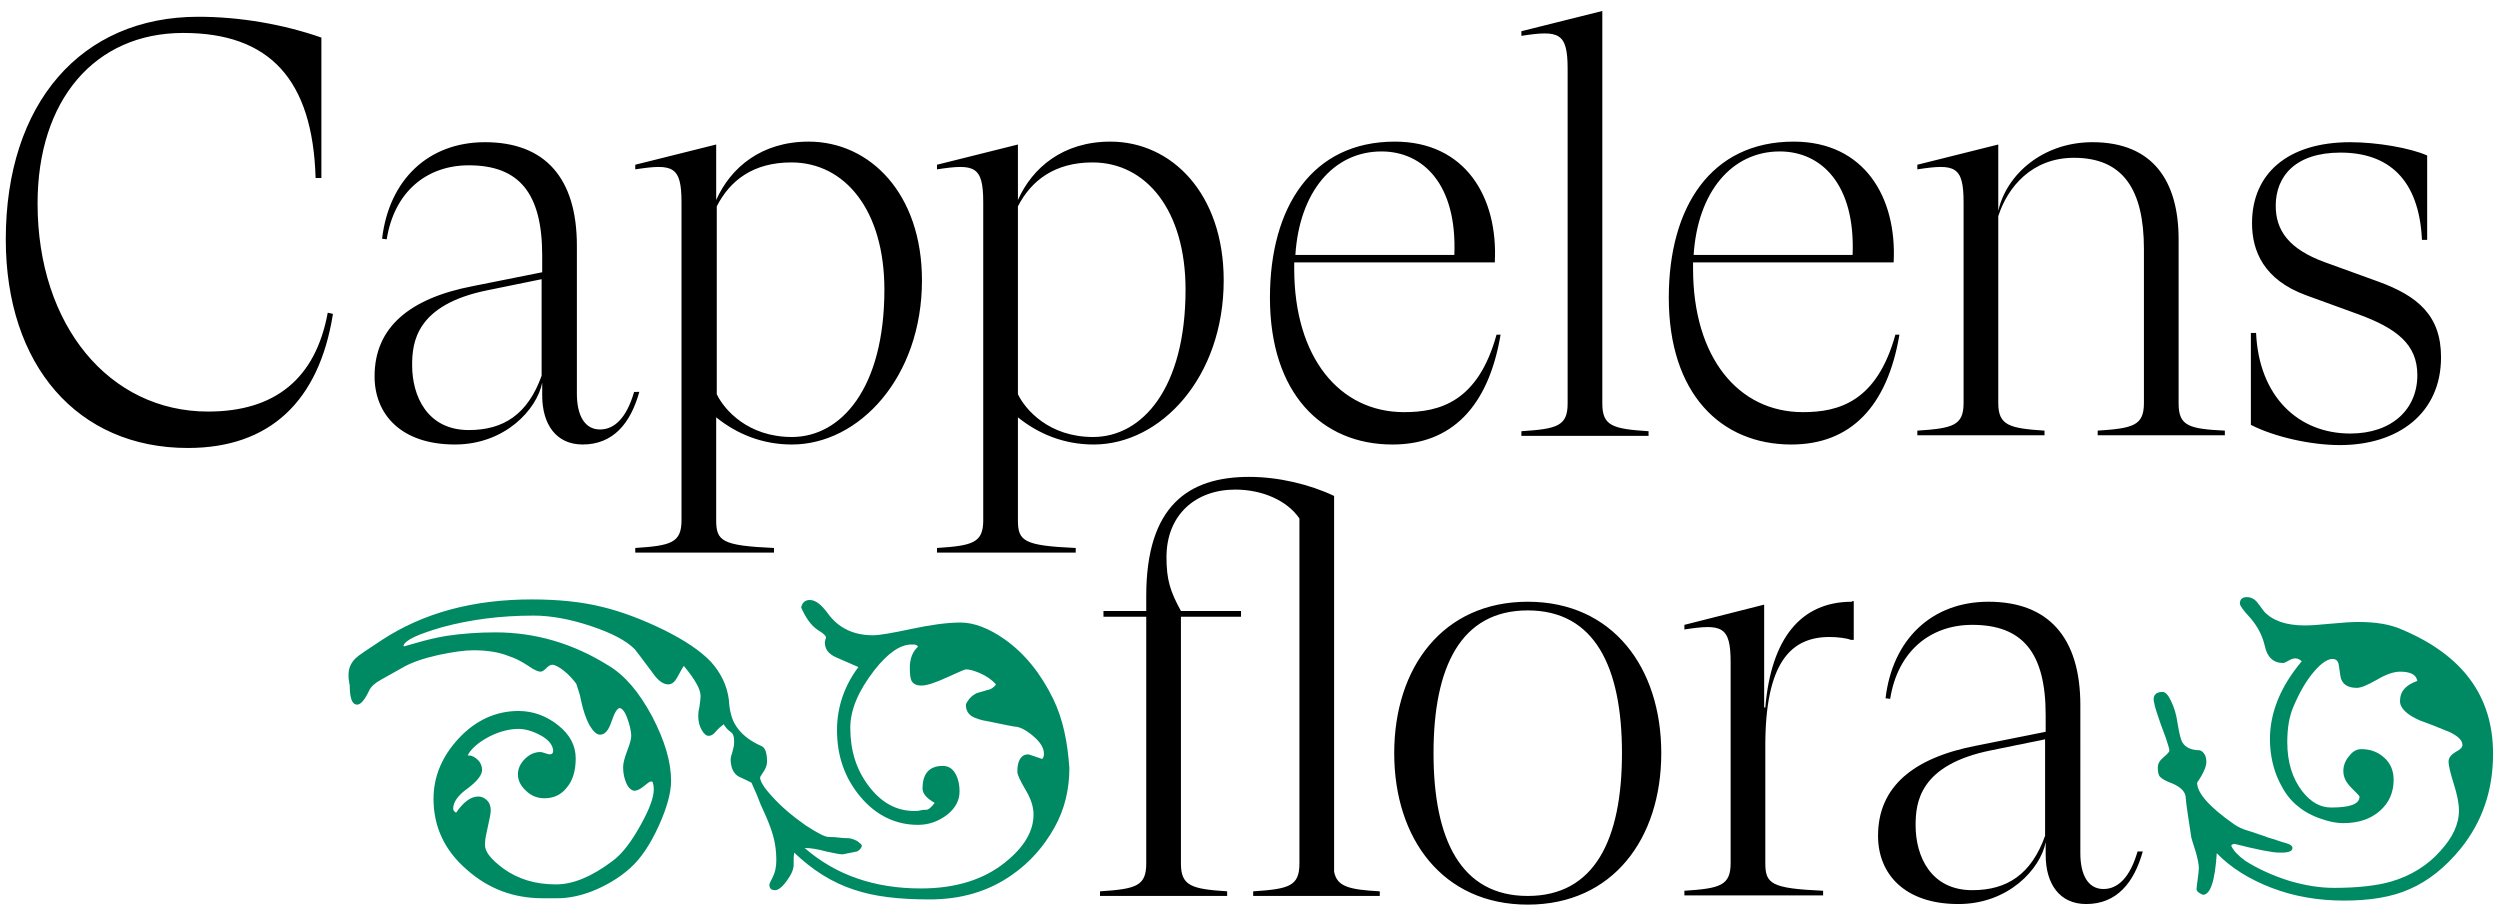
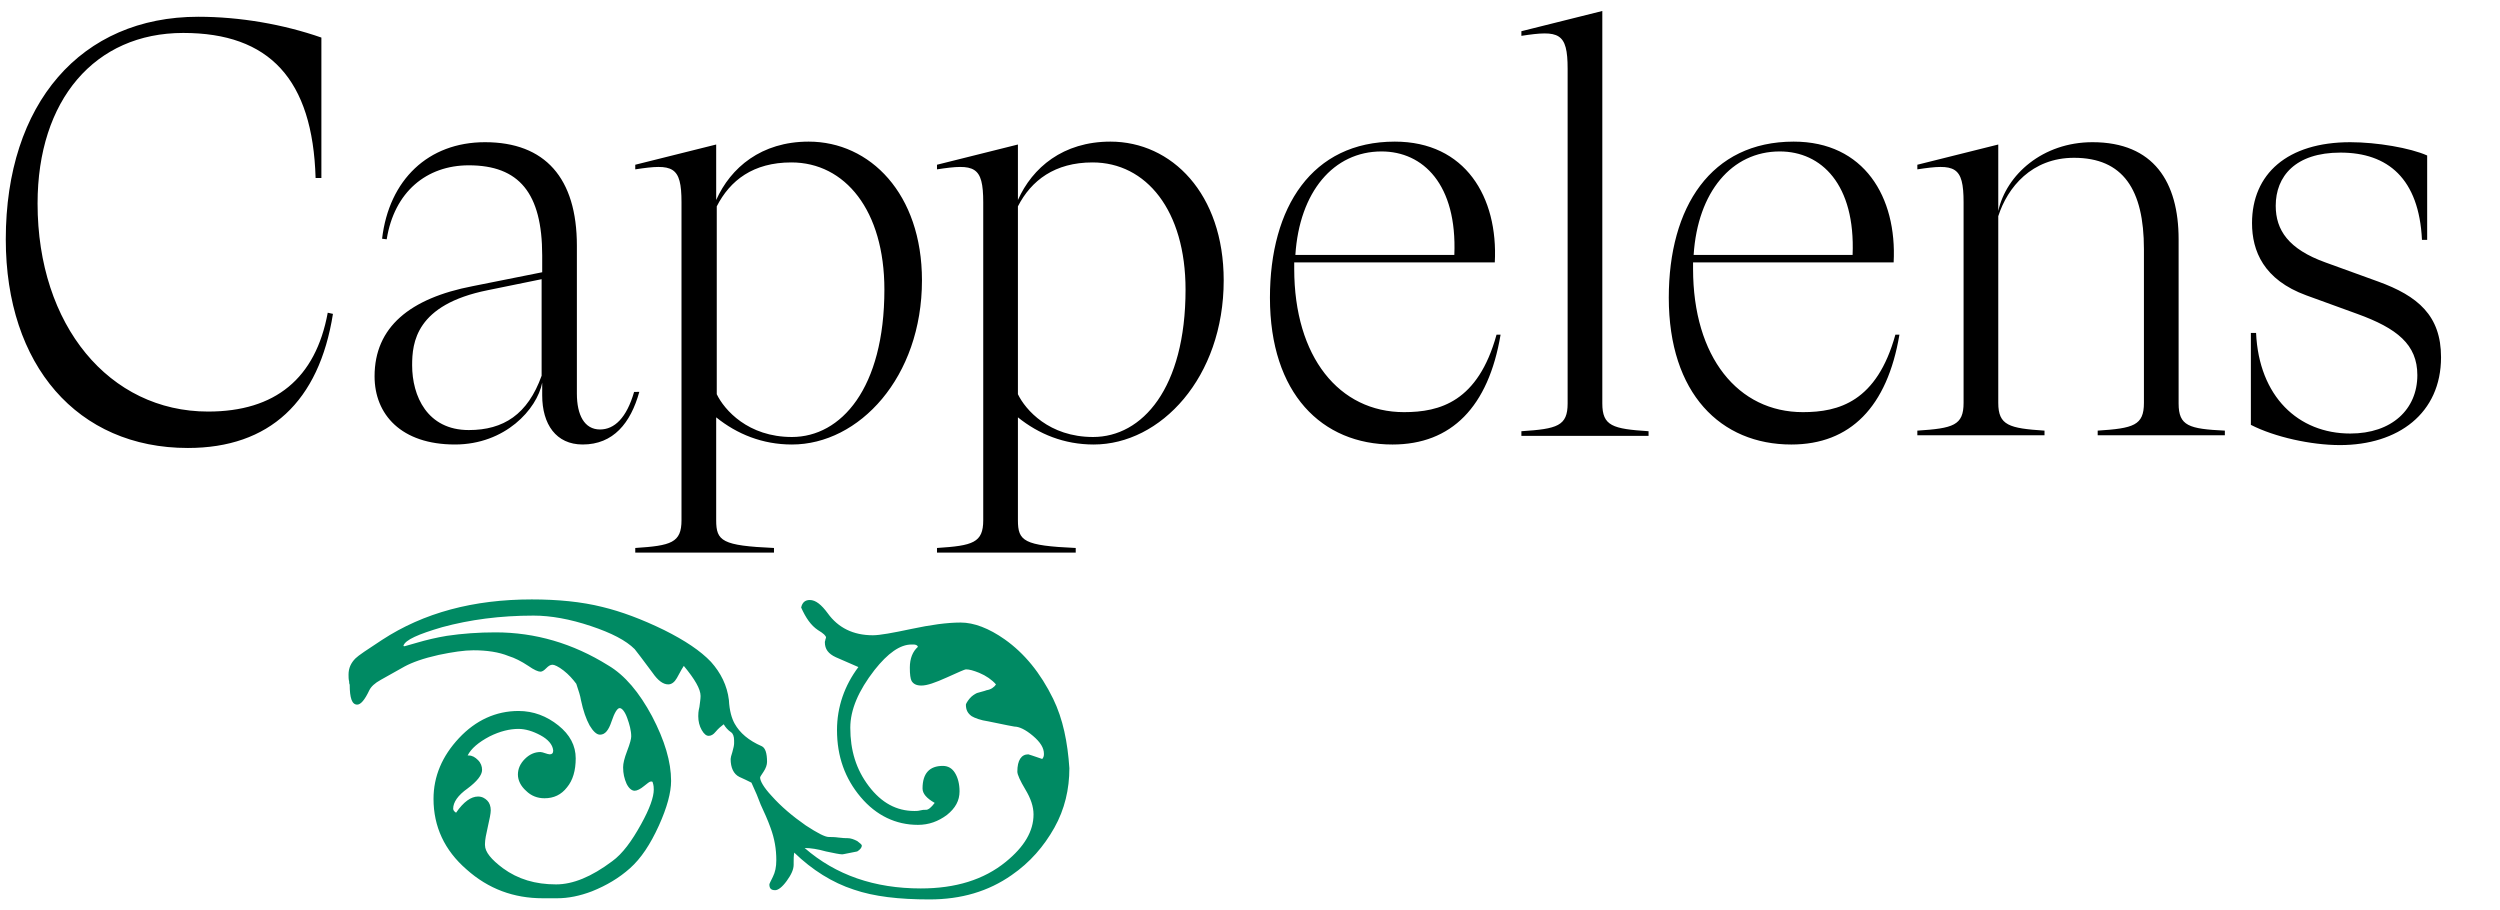
<svg xmlns="http://www.w3.org/2000/svg" version="1.1" id="Lager_1" x="0px" y="0px" viewBox="0 0 432.5 157.5" style="enable-background:new 0 0 432.5 157.5;" xml:space="preserve">
  <style type="text/css">
	.st0{fill:#008A63;}
</style>
  <g>
    <path d="M32.5,77.5c14.1,0,22.7-8,25.1-23.2l-0.9-0.2c-2.1,11.4-9.1,17.1-20.7,17.1c-17.1,0-29.5-14.9-29.5-36   c0-17.9,9.9-29.5,25.2-29.5c14.9,0,22.4,8,22.9,25.1h1V6.5c-6.6-2.3-14.1-3.6-21.3-3.6C14,2.9,1,17.9,1,41.4   C1,63.2,13.4,77.5,32.5,77.5L32.5,77.5z M109.7,67.8c-1.3,4.5-3.4,6.5-5.9,6.5c-2.7,0-4-2.5-4-6.2V42.5c0-11.7-5.5-17.9-15.9-17.9   c-9.8,0-16.6,6.5-17.8,16.7l0.8,0.1c1.3-8.2,6.9-12.8,14.2-12.8c8.7,0,12.7,4.8,12.7,15.6v2.9l-12,2.4c-10.9,2.1-17,7.1-17,15.6   c0,6.6,4.6,11.8,13.9,11.8c8.7,0,14.2-6.1,15.1-10.7v2.2c0,5,2.4,8.5,7,8.5c5.3,0,8.3-3.7,9.8-9.1L109.7,67.8L109.7,67.8z    M81.1,74.4c-7.2,0-9.8-5.9-9.8-11.2c0-3.9,0.6-10.5,13.1-13l9.3-1.9v16.7C91.3,71.7,87.1,74.4,81.1,74.4L81.1,74.4z M109.9,95.6   h24v-0.8c-9-0.4-10-1.2-10-4.8V72.2c3.6,2.9,8,4.7,13.1,4.7c11.6,0,22.5-11.6,22.5-28.4c0-15-9-24-19.6-24c-8.2,0-13.5,4.5-16,10.1   V25l-14,3.5v0.8c6.5-1,8-0.6,8,5.7V90c0,3.9-1.8,4.4-8,4.8V95.6L109.9,95.6z M137,75.6c-7.6,0-11.7-4.7-13-7.4V35.7   c2.3-4.5,6.3-7.6,12.9-7.6c9.3,0,16.1,8.3,16.1,22C153,67.2,145.5,75.6,137,75.6L137,75.6z M162.1,95.6h24v-0.8   c-9-0.4-10-1.2-10-4.8V72.2c3.6,2.9,8,4.7,13.1,4.7c11.6,0,22.5-11.6,22.5-28.4c0-15-9-24-19.6-24c-8.2,0-13.5,4.5-16,10.1V25   l-14,3.5v0.8c6.5-1,8-0.6,8,5.7V90c0,3.9-1.8,4.4-8,4.8V95.6L162.1,95.6z M189.1,75.6c-7.6,0-11.7-4.7-13-7.4V35.7   c2.3-4.5,6.4-7.6,12.9-7.6c9.3,0,16.1,8.3,16.1,22C205.1,67.2,197.6,75.6,189.1,75.6L189.1,75.6z M258.9,57.9   c-3.2,11.6-9.8,13.4-16,13.4c-11.2,0-19-9.5-19-24.8v-1.1h34.7c0.6-11.3-5.1-20.9-17.3-20.9c-14.3,0-21.6,11.3-21.6,27   c0,16.6,9,25.4,21.2,25.4c10.2,0,16.6-6.5,18.7-19L258.9,57.9L258.9,57.9z M239,26.2c7.2,0,13.1,5.7,12.6,17.9h-27.5   C224.8,33.2,230.7,26.2,239,26.2L239,26.2z M277.2,69.8V1.9l-14,3.5v0.8c6.5-1,8-0.6,8,5.7v57.9c0,3.9-1.8,4.4-8,4.8v0.8h22v-0.8   C279,74.2,277.2,73.7,277.2,69.8L277.2,69.8z M327.9,57.9c-3.2,11.6-9.8,13.4-16,13.4c-11.2,0-19-9.5-19-24.8v-1.1h34.7   c0.6-11.3-5.1-20.9-17.3-20.9c-14.3,0-21.6,11.3-21.6,27c0,16.6,9,25.4,21.2,25.4c10.2,0,16.6-6.5,18.7-19L327.9,57.9L327.9,57.9z    M307.9,26.2c7.2,0,13.1,5.7,12.6,17.9H293C293.7,33.2,299.6,26.2,307.9,26.2L307.9,26.2z M376.9,69.8V41.4   c0-9.9-4.3-16.8-14.9-16.8c-8.6,0-14.9,5.6-16.3,11.9V25l-14,3.5v0.8c6.5-1,8-0.6,8,5.7v34.7c0,3.9-1.8,4.4-8,4.8v0.8h22v-0.8   c-6.1-0.4-8-0.9-8-4.8V37.4c1.6-5,5.8-10.1,13.1-10.1c8.5,0,12.1,5.5,12.1,15.8v26.6c0,3.9-1.8,4.4-8,4.8v0.8h22v-0.8   C378.7,74.2,376.9,73.7,376.9,69.8L376.9,69.8z M404.8,77c10.1,0,17.5-5.5,17.5-15.2c0-7.2-4-10.6-10.9-13.1l-9.1-3.3   c-6.4-2.3-8.6-5.6-8.6-9.8c0-5.1,3.4-9.2,11.2-9.2c8.2,0,13.6,4.5,14.1,15.1h0.9V26.9c-2.9-1.3-8.7-2.3-13.3-2.3   c-10.9,0-17,5.5-17,14c0,4.8,2,9.8,9.4,12.5l8.8,3.2c6.9,2.5,10.4,5.3,10.4,10.6c0,5.9-4.4,10.1-11.6,10.1c-9,0-15.8-6.4-16.3-17.4   h-0.9v15.9C393.5,75.6,399.8,77,404.8,77L404.8,77z" />
-     <path d="M190.3,155h22v-0.8c-6.1-0.4-8-0.9-8-4.8v-42.7h10.4v-1h-10.4c-1.8-3.3-2.5-5.3-2.5-9.3c0-7.4,5.1-11.7,11.9-11.7   c4.7,0,9,1.9,11.1,5v59.7c0,3.9-1.8,4.4-8,4.8v0.8h21.9v-0.8c-5.3-0.3-7.4-0.8-7.9-3.4v-65c-4.2-2-9.6-3.3-14.7-3.3   c-10.4,0-17.8,4.9-17.8,20.6v2.6h-7.4v1h7.4v42.7c0,3.9-1.8,4.4-8,4.8V155L190.3,155z M264.3,156.5c14.7,0,23.1-11.4,23.1-26.2   c0-14.8-8.4-26.2-23.1-26.2c-14.7,0-23.1,11.4-23.1,26.2C241.2,145.1,249.6,156.5,264.3,156.5L264.3,156.5z M264.3,155   c-11.6,0-16.3-9.8-16.3-24.7c0-14.9,4.7-24.7,16.3-24.7c11.6,0,16.3,9.8,16.3,24.7C280.6,145.2,275.9,155,264.3,155L264.3,155z    M320.4,104.1c-8.9,0-14,6.4-15,18.3h-0.2v-17.8l-13.8,3.5v0.8c6.5-1,8-0.6,8,5.7v34.7c0,3.9-1.8,4.4-8,4.8v0.8h24v-0.8   c-9-0.4-10-1.2-10-4.8v-20.3c0-14.2,4.3-18.8,11.1-18.8c1.4,0,3,0.2,3.7,0.5h0.5v-6.7H320.4L320.4,104.1z M369.8,147.3   c-1.3,4.5-3.4,6.5-5.9,6.5c-2.7,0-4-2.5-4-6.2V122c0-11.7-5.5-17.9-15.9-17.9c-9.8,0-16.6,6.5-17.8,16.7l0.8,0.1   c1.3-8.2,6.9-12.8,14.2-12.8c8.7,0,12.7,4.8,12.7,15.6v2.9l-12,2.4c-10.9,2.1-17,7.1-17,15.6c0,6.6,4.6,11.8,13.9,11.8   c8.7,0,14.2-6.1,15.1-10.7v2.2c0,5,2.4,8.5,7,8.5c5.3,0,8.3-3.7,9.8-9.1L369.8,147.3L369.8,147.3z M341.2,154   c-7.2,0-9.8-5.9-9.8-11.2c0-3.9,0.6-10.5,13.1-13l9.3-1.9v16.7C351.4,151.3,347.2,154,341.2,154L341.2,154z" />
    <path class="st0" d="M182.2,120.9c-2.2-4.5-5-7.9-8.4-10.3c-2.7-1.9-5.3-2.9-7.6-2.9c-2.4,0-5.2,0.4-8.5,1.1s-5.5,1.1-6.7,1.1   c-3.4,0-6-1.3-7.8-3.8c-1.1-1.5-2.1-2.3-3.1-2.3c-0.8,0-1.3,0.4-1.5,1.3c0.8,1.8,1.7,3.1,2.9,3.9c1,0.6,1.4,1,1.4,1.3   c0,0,0,0.1-0.1,0.3c0,0.2-0.1,0.3-0.1,0.5c0,1.2,0.6,2,1.9,2.6c1.3,0.6,2.6,1.1,3.9,1.7c-2.4,3.2-3.7,6.9-3.7,10.9   c0,4.6,1.4,8.4,4.1,11.6c2.7,3.2,6.1,4.8,9.9,4.8c1.9,0,3.5-0.6,5-1.7c1.5-1.2,2.2-2.5,2.2-4.1c0-1.3-0.3-2.4-0.8-3.2   c-0.5-0.8-1.2-1.2-2.1-1.2c-2.3,0-3.5,1.3-3.5,3.9c0,0.9,0.7,1.7,2.1,2.5c-0.6,0.8-1.1,1.2-1.5,1.2h-0.2c-0.2,0-0.4,0-0.8,0.1   c-0.4,0.1-0.7,0.1-1,0.1c-3.1,0-5.7-1.4-7.9-4.3c-2.2-2.9-3.2-6.2-3.2-10.1c0-3.1,1.4-6.4,4.2-10c2.3-2.9,4.4-4.4,6.4-4.4h0.3   c0.4,0,0.7,0.1,0.8,0.4c-0.9,0.8-1.4,2-1.4,3.6c0,1.2,0.1,1.9,0.3,2.3c0.3,0.5,0.8,0.8,1.7,0.8c1,0,2.4-0.5,4.4-1.4   c2-0.9,3.1-1.4,3.3-1.4c0.6,0,1.3,0.2,2.3,0.6c1.2,0.5,2.2,1.2,2.9,2c-0.3,0.5-0.9,0.9-1.6,1c-0.5,0.2-1.1,0.3-1.7,0.5   c-0.4,0.2-0.9,0.5-1.3,1c-0.4,0.5-0.6,0.9-0.6,1c0,0.9,0.3,1.5,1,2c0.5,0.3,1.5,0.7,2.9,0.9c2.9,0.6,4.4,0.9,4.5,0.9   c0.8,0,1.9,0.5,3.2,1.6c1.3,1.1,1.9,2.1,1.9,3.1v0.1c0,0.3-0.1,0.6-0.3,0.8c-1.5-0.5-2.3-0.8-2.4-0.8c-1.2,0-1.9,1-1.9,3   c0,0.5,0.5,1.6,1.4,3.1c0.9,1.5,1.4,2.9,1.4,4.3c0,2.9-1.6,5.6-4.8,8.2c-3.8,3.1-8.7,4.6-14.7,4.6c-8,0-14.7-2.3-20.1-7   c1,0,2.3,0.2,3.7,0.6c1.4,0.3,2.4,0.5,2.8,0.5c0.2,0,1-0.2,2.6-0.5c0.5-0.3,0.8-0.7,0.8-1c0-0.2-0.3-0.4-0.8-0.8   c-0.6-0.3-1.1-0.5-1.7-0.5c-0.3,0-0.8,0-1.5-0.1c-0.7-0.1-1.3-0.1-1.7-0.1c-0.7,0-2-0.7-4-2c-2.3-1.6-4.3-3.3-5.9-5.1   c-1.4-1.5-2-2.6-2-3.2c0-0.1,0.2-0.4,0.6-1c0.4-0.6,0.6-1.2,0.6-1.7c0-1.5-0.3-2.4-0.9-2.7c-2.3-1-3.8-2.3-4.7-3.9   c-0.5-0.9-0.9-2.2-1-4.1c-0.3-2.5-1.4-4.7-3.1-6.6c-1.8-1.9-4.5-3.7-8.1-5.5c-3.9-1.9-7.4-3.2-10.7-4c-3.6-0.9-7.7-1.3-12.2-1.3   c-10.1,0-18.7,2.3-25.9,7c-2.6,1.7-4.1,2.7-4.6,3.2c-0.8,0.8-1.2,1.7-1.2,2.8c0,0.4,0,0.8,0.1,1.2c0,0.4,0.1,0.6,0.1,0.5   c0,2.4,0.4,3.5,1.3,3.5c0.6,0,1.3-0.8,2.1-2.5c0.3-0.6,0.9-1.2,2-1.8c1.4-0.8,2.7-1.5,4.1-2.3c1.3-0.7,3.2-1.4,5.9-2   c2.4-0.5,4.4-0.8,6-0.8c2.3,0,4.4,0.3,6.1,1c1,0.3,2.2,0.9,3.4,1.7c1,0.7,1.7,1,2.1,1c0.3,0,0.6-0.2,1-0.6c0.4-0.4,0.7-0.6,1.1-0.6   c0.3,0,1,0.3,1.9,1c0.9,0.7,1.6,1.5,2.2,2.3c0.4,1.2,0.7,2.1,0.8,2.8c0.4,1.9,0.9,3.3,1.5,4.4c0.6,1,1.2,1.6,1.8,1.6   c0.9,0,1.5-0.8,2-2.3c0.5-1.5,1-2.3,1.4-2.3c0.4,0,0.9,0.6,1.3,1.7c0.4,1.1,0.7,2.2,0.7,3.2c0,0.4-0.2,1.2-0.7,2.5   c-0.5,1.3-0.7,2.2-0.7,2.8v0.1c0,1,0.2,1.9,0.6,2.8c0.4,0.8,0.9,1.2,1.4,1.2c0.4,0,1-0.3,1.6-0.8s1-0.8,1.2-0.8c0,0,0.1,0,0.2,0   c0,0,0.1,0.1,0.1,0.1c0.2,0.6,0.2,1,0.2,1.3c0,1.3-0.7,3.3-2.2,6c-1.6,2.9-3.2,5.1-5,6.4c-3.6,2.7-6.8,4-9.7,4   c-3.6,0-6.6-0.9-9.2-2.8c-2-1.5-3.1-2.8-3.1-4V146c0-0.7,0.2-1.7,0.5-3c0.3-1.3,0.5-2.3,0.5-2.8c0-0.7-0.2-1.3-0.6-1.7   c-0.4-0.4-0.9-0.7-1.6-0.7c-1.2,0-2.5,0.9-3.8,2.8c-0.3-0.2-0.5-0.4-0.5-0.7c0-1.1,0.8-2.3,2.5-3.5c1.6-1.2,2.5-2.3,2.5-3.2   c0-0.6-0.2-1.2-0.7-1.7c-0.5-0.5-1-0.8-1.6-0.8h-0.2c0.6-1.2,1.9-2.3,3.8-3.3c1.8-0.9,3.5-1.3,5-1.3c1.2,0,2.5,0.4,3.8,1.1   c1.3,0.7,2.1,1.6,2.2,2.6v0.1c0,0.4-0.2,0.6-0.6,0.6c-0.2,0-0.5-0.1-0.8-0.2s-0.6-0.2-0.8-0.2c-1,0-1.9,0.4-2.7,1.2   c-0.8,0.8-1.2,1.7-1.2,2.7c0,1,0.5,2,1.4,2.8c0.9,0.9,2,1.3,3.2,1.3c1.6,0,2.9-0.6,3.9-1.9c1-1.2,1.5-2.9,1.5-5c0-2.2-1-4.1-3-5.7   c-2-1.6-4.3-2.5-6.9-2.5c-3.9,0-7.4,1.6-10.3,4.7c-2.9,3.1-4.4,6.6-4.4,10.5c0,4.8,1.9,8.9,5.7,12.2c3.8,3.4,8.2,5,13.2,5h2.5   c1.9,0,3.9-0.4,6-1.2c2.5-1,4.7-2.3,6.6-4c1.9-1.7,3.5-4.1,5-7.4c1.4-3.1,2.1-5.7,2.1-7.7c0-3.3-1.1-7-3.3-11.2   c-2.2-4.1-4.7-7.1-7.6-8.8c-6.1-3.8-12.6-5.7-19.5-5.7c-2.9,0-5.7,0.2-8.4,0.6c-1.8,0.3-3.5,0.7-5.2,1.2l-2.1,0.6H70   c-0.1,0-0.2,0-0.2-0.1c0.3-1,2.6-2,6.7-3.2c4.8-1.3,10-2,15.8-2c3,0,6.3,0.6,9.9,1.8c3.6,1.2,6.1,2.5,7.6,4   c0.4,0.5,1.4,1.8,3.1,4.1c0.9,1.3,1.8,2,2.7,2c0.6,0,1.1-0.4,1.5-1.1c0.7-1.3,1.1-2,1.2-2.1c1.9,2.3,2.9,4,2.9,5.2   c0,0.5-0.1,1.1-0.2,1.9c-0.2,0.8-0.2,1.3-0.2,1.6c0,0.9,0.2,1.7,0.6,2.4c0.4,0.7,0.8,1,1.2,1c0.4,0,0.8-0.2,1.2-0.7   c0.5-0.6,1-1,1.4-1.3c0.3,0.5,0.7,1,1.3,1.4c0.3,0.2,0.5,0.7,0.5,1.4v0.5c0,0.3-0.1,0.8-0.3,1.5c-0.2,0.6-0.3,1-0.3,1.2   c0,1.5,0.5,2.6,1.5,3.1c0.7,0.3,1.5,0.7,2.1,1c0.7,1.5,1.2,2.7,1.6,3.8c0.6,1.3,1.2,2.6,1.7,4c0.7,1.9,1,3.7,1,5.6   c0,1.2-0.2,2.1-0.6,2.9c-0.4,0.8-0.6,1.2-0.6,1.3c0,0.7,0.3,1,1,1c0.5,0,1.2-0.5,2-1.6c0.8-1.1,1.2-2,1.2-2.8v-0.4   c0-0.6,0-1.1,0.1-1.7c3.1,3,6.6,5.2,10.3,6.4c3.5,1.2,7.8,1.7,13.1,1.7c5.5,0,10.2-1.4,14.2-4.2c3.2-2.2,5.6-5,7.4-8.2   c1.8-3.2,2.6-6.7,2.6-10.3C184.7,128.4,183.9,124.4,182.2,120.9L182.2,120.9L182.2,120.9z" />
-     <path class="st0" d="M374.1,119.7c0.5,0,1,0.5,1.5,1.6c0.5,1,0.9,2.3,1.1,3.7c0.3,1.9,0.6,3.1,0.9,3.5c0.5,0.8,1.5,1.3,3,1.3   c0.7,0.3,1.1,1,1.1,2c0,0.8-0.5,2-1.6,3.6c0,1.8,2.1,4.2,6.4,7.2c0.7,0.5,1.6,0.9,2.7,1.2c1.1,0.4,2.2,0.7,3.2,1.1   c1.1,0.3,2.1,0.7,3.2,1c0.7,0.2,1,0.5,1,0.8c0,0.5-0.6,0.8-1.8,0.8h-0.5c-1.2,0-3.7-0.5-7.7-1.5c-0.3,0-0.5,0.1-0.6,0.3   c0.4,0.9,1.2,1.7,2.4,2.6c2.2,1.4,4.8,2.6,7.7,3.5c2.7,0.8,5.3,1.2,7.7,1.2c4.2,0,7.5-0.4,9.9-1.1c3.4-1,6.3-2.8,8.5-5.3   c2.1-2.3,3.2-4.6,3.2-7c0-1.2-0.3-2.7-0.9-4.6c-0.6-1.9-0.9-3.2-0.9-3.8c0-0.7,0.4-1.2,1.2-1.7c0.8-0.4,1.2-0.8,1.2-1.2   c0-0.8-0.7-1.5-2.1-2.2c-1.7-0.7-3.4-1.4-5.1-2c-2.4-1-3.6-2.2-3.6-3.4c0-1.7,1-2.8,3-3.5c-0.2-1.1-1.2-1.6-3-1.6   c-1.1,0-2.5,0.5-4,1.4c-1.6,0.9-2.7,1.4-3.5,1.4c-1.6,0-2.6-0.7-2.8-2c-0.1-0.7-0.2-1.3-0.3-2c-0.1-0.7-0.5-1-1.1-1   c-0.8,0-1.9,0.7-3.1,2.1c-1.4,1.6-2.6,3.7-3.7,6.3c-0.7,1.7-1,3.7-1,6c0,3.5,0.9,6.3,2.6,8.5c1.5,1.9,3.1,2.8,5,2.8   c3.3,0,4.9-0.6,4.9-1.9c0-0.1-0.5-0.6-1.4-1.5c-0.9-0.9-1.4-1.8-1.4-2.9c0-0.9,0.3-1.8,1-2.6c0.6-0.8,1.3-1.2,2.1-1.2   c1.6,0,2.9,0.5,4,1.5c1.1,1,1.6,2.3,1.6,3.8c0,2.2-0.8,4-2.4,5.4c-1.6,1.4-3.7,2.1-6.3,2.1c-1.3,0-2.7-0.3-4.3-0.9   c-1.6-0.6-2.9-1.4-3.9-2.3c-1.4-1.2-2.4-2.8-3.3-4.9c-0.8-2-1.2-4.2-1.2-6.4c0-4.6,1.8-9.1,5.5-13.5c-0.3-0.3-0.7-0.5-1.1-0.5   c-0.3,0-0.7,0.1-1.2,0.4c-0.5,0.3-0.8,0.4-0.9,0.4c-1.7,0-2.8-1-3.2-3c-0.4-1.7-1.2-3.3-2.5-4.8c-1.2-1.3-1.8-2.1-1.8-2.5   c0-0.7,0.4-1.1,1.2-1.1c0.7,0,1.3,0.3,1.8,0.9c0.4,0.5,0.8,1.1,1.2,1.6c1.5,1.6,3.8,2.4,7.1,2.4c0.9,0,2.4-0.1,4.4-0.3   c2.1-0.2,3.7-0.3,4.8-0.3c3,0,5.5,0.4,7.5,1.3c10.5,4.4,15.8,11.5,15.8,21.5c0,6.4-1.9,11.8-5.6,16.4c-2.7,3.3-5.6,5.6-8.8,7   c-3.1,1.4-6.9,2-11.4,2c-4.4,0-8.6-0.7-12.5-2.2c-3.9-1.5-7.1-3.5-9.5-6c-0.3,4.8-1.1,7.2-2.4,7.2c-0.7-0.3-1.1-0.6-1.1-1   c0-0.3,0.1-0.9,0.2-1.7c0.1-0.8,0.2-1.5,0.2-1.9c0-0.7-0.2-1.6-0.5-2.7c-0.5-1.6-0.8-2.5-0.8-2.6c-0.5-3.3-0.9-5.7-1-7.2   c-0.2-1-1.2-1.8-2.9-2.4c-0.7-0.3-1.2-0.6-1.5-0.9c-0.3-0.3-0.4-0.9-0.4-1.6c0-0.7,0.3-1.2,1-1.8s1-0.9,1-1.2   c0-0.2-0.2-0.9-0.6-2.1c-0.7-1.8-1.2-3.3-1.6-4.5c-0.3-0.9-0.4-1.4-0.4-1.5C372.3,120.4,372.9,119.7,374.1,119.7L374.1,119.7   L374.1,119.7z" />
  </g>
</svg>